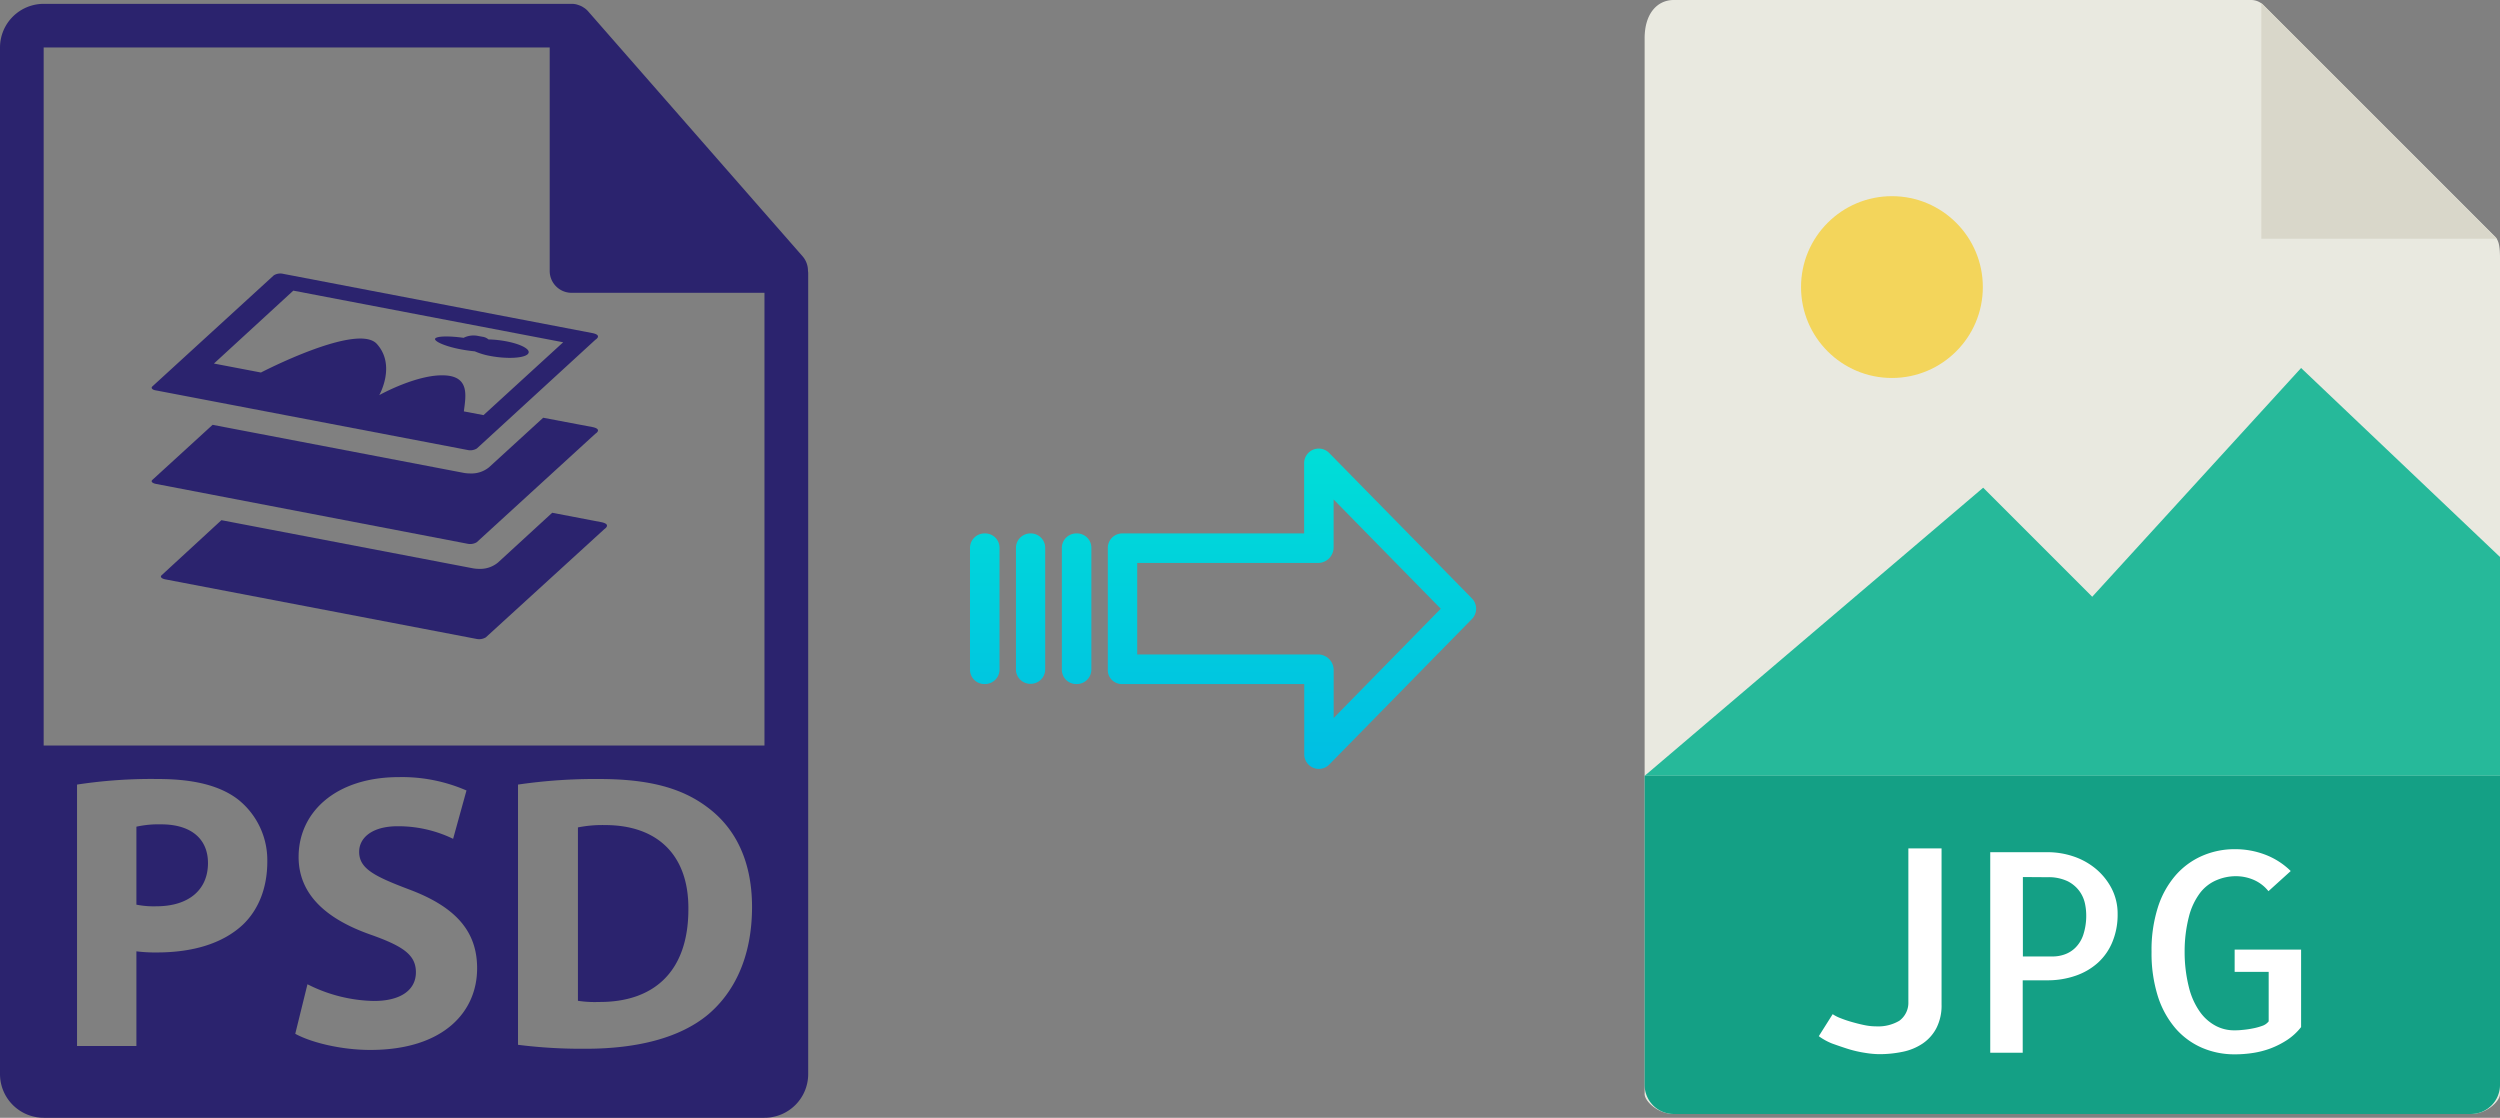
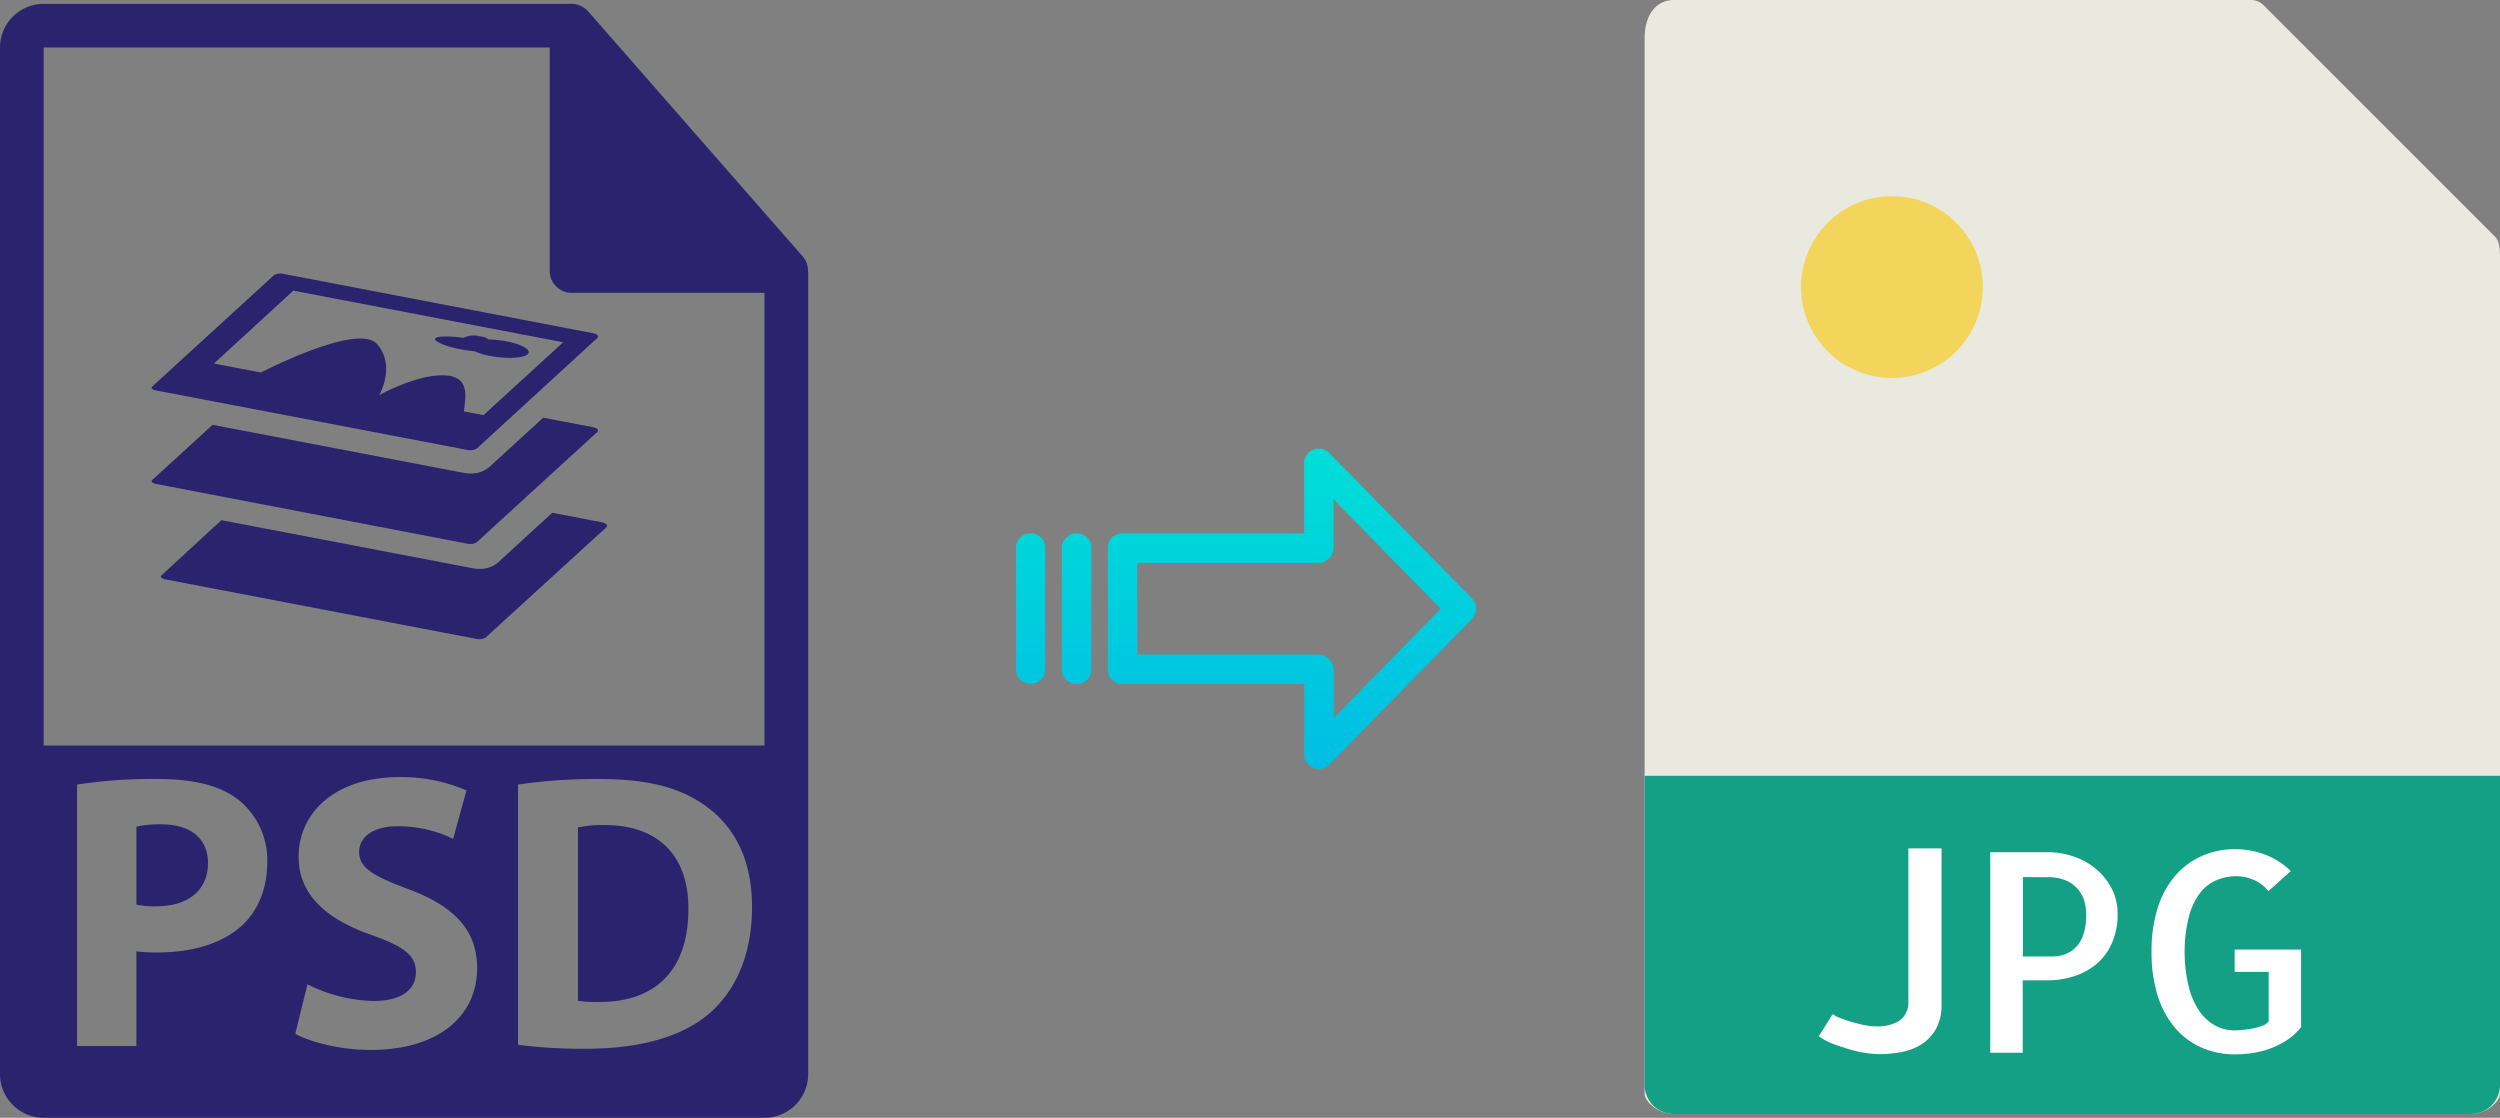
<svg xmlns="http://www.w3.org/2000/svg" xmlns:xlink="http://www.w3.org/1999/xlink" viewBox="0 0 448.84 200.68">
  <rect x="0" y="0" width="448.84" height="200.68" fill="#808080" stroke="none" />
  <defs>
    <style>.cls-1{fill:#e9e9e0;}.cls-2{fill:#d9d7ca;}.cls-3{fill:#f3d55b;}.cls-4{fill:#26b99a;}.cls-5{fill:#14a085;}.cls-6{fill:#fff;}.cls-7{fill:#2b236e;}.cls-8{fill:url(#linear-gradient);}.cls-9{fill:url(#linear-gradient-2);}.cls-10{fill:url(#linear-gradient-3);}.cls-11{fill:url(#linear-gradient-4);}</style>
    <linearGradient id="linear-gradient" x1="231.93" y1="136.14" x2="231.93" y2="16.94" gradientTransform="matrix(1, 0, 0, -1, 0, 186.59)" gradientUnits="userSpaceOnUse">
      <stop offset="0" stop-color="#00efd1" />
      <stop offset="1" stop-color="#00acea" />
    </linearGradient>
    <linearGradient id="linear-gradient-2" x1="193.28" y1="136.14" x2="193.28" y2="16.94" xlink:href="#linear-gradient" />
    <linearGradient id="linear-gradient-3" x1="185.04" y1="136.14" x2="185.04" y2="16.94" xlink:href="#linear-gradient" />
    <linearGradient id="linear-gradient-4" x1="176.79" y1="136.14" x2="176.79" y2="16.94" xlink:href="#linear-gradient" />
  </defs>
  <title>psd to jpg</title>
  <g id="Layer_2" data-name="Layer 2">
    <g id="Layer_5_Image" data-name="Layer 5 Image">
      <path class="cls-1" d="M404.15,0H300.5c-2.89,0-5.23,2.34-5.23,6.88V196.43c0,1.23,2.34,3.57,5.23,3.57H443.62c2.88,0,5.22-2.34,5.22-3.57V46.35c0-2.49-.33-3.29-.91-3.88L406.37.92A3.14,3.14,0,0,0,404.15,0Z" />
-       <polygon class="cls-2" points="405.99 0.54 405.99 42.86 448.3 42.86 405.99 0.54" />
      <circle class="cls-3" cx="339.67" cy="51.54" r="16.32" />
-       <polygon class="cls-4" points="295.27 139.29 334.56 139.29 448.84 139.29 448.84 100 413.13 66.07 375.63 107.14 356.05 87.56 295.27 139.29" />
      <path class="cls-5" d="M443.62,200H300.5a5.23,5.23,0,0,1-5.23-5.23V139.29H448.84v55.48A5.23,5.23,0,0,1,443.62,200Z" />
      <path class="cls-6" d="M348.58,152.32v28a8.93,8.93,0,0,1-.93,4.27,7.61,7.61,0,0,1-2.49,2.78,10,10,0,0,1-3.59,1.47,20.48,20.48,0,0,1-4.17.42,16.66,16.66,0,0,1-2.52-.23,20.75,20.75,0,0,1-3-.68c-1-.31-2-.66-2.95-1a10.69,10.69,0,0,1-2.39-1.32l2.49-3.95a6.78,6.78,0,0,0,1.39.71c.6.24,1.26.47,2,.68s1.46.4,2.24.56a10.4,10.4,0,0,0,2.2.24,7.47,7.47,0,0,0,4.13-1,4,4,0,0,0,1.63-3.39V152.32Z" />
      <path class="cls-6" d="M363.18,189h-5.86v-36h10.35a14.53,14.53,0,0,1,4.54.74,12.52,12.52,0,0,1,4,2.19,11.51,11.51,0,0,1,2.88,3.54,9.84,9.84,0,0,1,1.1,4.67,12.69,12.69,0,0,1-.93,4.95,10.33,10.33,0,0,1-2.59,3.74,11.58,11.58,0,0,1-4,2.34,15.26,15.26,0,0,1-5.18.83h-4.34v13Zm0-31.54v14.26h5.37a6.37,6.37,0,0,0,2.13-.37,5.16,5.16,0,0,0,1.92-1.2,5.8,5.8,0,0,0,1.42-2.31,11,11,0,0,0,.53-3.69,10,10,0,0,0-.24-2,5.84,5.84,0,0,0-1-2.19,5.92,5.92,0,0,0-2.12-1.76,8,8,0,0,0-3.62-.71Z" />
      <path class="cls-6" d="M413.13,170.49V184.4a10.58,10.58,0,0,1-2.52,2.32,15.45,15.45,0,0,1-2.92,1.49,15.83,15.83,0,0,1-3.18.83,21,21,0,0,1-3.25.25,14.64,14.64,0,0,1-5.93-1.18,13.31,13.31,0,0,1-4.73-3.46,16.53,16.53,0,0,1-3.18-5.76,25.68,25.68,0,0,1-1.14-8,25.35,25.35,0,0,1,1.14-8,16.28,16.28,0,0,1,3.18-5.74,13.47,13.47,0,0,1,4.76-3.49,14.51,14.51,0,0,1,5.9-1.2,15.1,15.1,0,0,1,5.47,1,13.29,13.29,0,0,1,4.54,2.92l-4,3.62a6.9,6.9,0,0,0-2.69-2.05,8.06,8.06,0,0,0-3.12-.64A8.78,8.78,0,0,0,398,158,7.28,7.28,0,0,0,395,160.3a12,12,0,0,0-2,4.23,25.09,25.09,0,0,0-.78,6.34,25.93,25.93,0,0,0,.76,6.35,13,13,0,0,0,1.95,4.39,8.23,8.23,0,0,0,2.83,2.54,7,7,0,0,0,3.35.83c.36,0,.83,0,1.44-.07a15.89,15.89,0,0,0,1.8-.25,11.12,11.12,0,0,0,1.74-.46,2.5,2.5,0,0,0,1.22-.83v-8.88h-6.11v-4h11.92Z" />
    </g>
    <g id="Layer_2-2" data-name="Layer 2">
      <path class="cls-7" d="M108.63,148.13a22.42,22.42,0,0,0-4.87.42v31.13a20,20,0,0,0,3.74.21c9.74.07,16.09-5.3,16.09-16.66C123.66,153.35,117.87,148.13,108.63,148.13Z" />
      <path class="cls-7" d="M145.06,48.6a3.94,3.94,0,0,0-.93-2.54L105.56,2l0,0a3.46,3.46,0,0,0-.78-.65l-.25-.16a4.41,4.41,0,0,0-.78-.32l-.21-.07a3.82,3.82,0,0,0-.9-.11H7.84A7.85,7.85,0,0,0,0,8.52V192.84a7.85,7.85,0,0,0,7.84,7.84H137.25a7.85,7.85,0,0,0,7.85-7.84V49C145.1,48.9,145.07,48.75,145.06,48.6ZM43.62,166c-3.68,3.45-9.11,5-15.46,5a27.42,27.42,0,0,1-3.67-.2v17H13.83V140.86a88.51,88.51,0,0,1,14.54-1c6.63,0,11.36,1.27,14.54,3.81a13.92,13.92,0,0,1,5.08,11C48,159.35,46.44,163.3,43.62,166ZM66.49,188.5c-5.44,0-10.8-1.41-13.48-2.9l2.19-8.89a27.41,27.41,0,0,0,11.92,3c4.94,0,7.55-2.05,7.55-5.15s-2.25-4.66-8-6.71c-7.9-2.75-13.06-7.13-13.06-14,0-8.12,6.78-14.33,18-14.33a29,29,0,0,1,12.14,2.4l-2.4,8.68a22.58,22.58,0,0,0-9.95-2.26c-4.66,0-6.92,2.12-6.92,4.59,0,3,2.69,4.37,8.82,6.7,8.4,3.11,12.36,7.48,12.36,14.19C85.68,181.73,79.55,188.5,66.49,188.5Zm60.63-6.35c-5,4.16-12.63,6.14-22,6.14A91.65,91.65,0,0,1,93,187.58V140.86a95.32,95.32,0,0,1,14.54-1c9,0,14.89,1.62,19.48,5.08,4.94,3.67,8,9.53,8,17.93C135,172,131.71,178.27,127.12,182.15ZM7.84,133.85V8.52H98.69V48.65a3.93,3.93,0,0,0,3.92,3.92h34.64v81.28Z" />
      <path class="cls-7" d="M28.93,148a18.42,18.42,0,0,0-4.44.42v14a15.9,15.9,0,0,0,3.6.29c5.71,0,9.25-2.89,9.25-7.76C37.34,150.6,34.3,148,28.93,148Z" />
      <path class="cls-7" d="M28,70.09l55.9,10.69a2.28,2.28,0,0,0,1.71-.26L106.89,61s1.38-.83-.59-1.21L50.87,49.17a2.25,2.25,0,0,0-1.71.26L27.35,69.38C27.05,69.65,27.34,70,28,70.09ZM52.66,52.18l48.45,9.27L86.81,74.53l-3.53-.67c.31-2.58,1.11-6.12-3.19-6.45-5-.39-12,3.53-12,3.53s3.06-5.35-.44-9.2-20.8,5.14-20.8,5.14l-8.44-1.61Z" />
      <path class="cls-7" d="M82.68,62.71c.89.17,1.76.29,2.57.37a12.4,12.4,0,0,0,2.78.83c2.91.55,5.91.42,6.7-.31s-.92-1.76-3.83-2.32a19.37,19.37,0,0,0-3.2-.34,2.05,2.05,0,0,0-1.08-.48l-.76-.14a4,4,0,0,0-2.63.33c-2.47-.34-4.61-.33-5.06.09S79.64,62.13,82.68,62.71Z" />
      <path class="cls-7" d="M85.59,97.35l21.3-19.48s1.38-.83-.59-1.21L97.52,75l-9.74,8.91A5,5,0,0,1,84.42,85a6.38,6.38,0,0,1-1.15-.1l-45.1-8.63-10.83,9.9c-.29.27,0,.58.66.71L83.88,97.61A2.27,2.27,0,0,0,85.59,97.35Z" />
      <path class="cls-7" d="M107.92,93.74l-8.78-1.68L89.4,101A5,5,0,0,1,86,102.13a6.4,6.4,0,0,1-1.15-.11l-45.1-8.63L29,103.29c-.29.27,0,.59.65.72L85.5,114.7a2.35,2.35,0,0,0,1.72-.27L108.5,95S109.89,94.12,107.92,93.74Z" />
    </g>
    <g id="Layer_3" data-name="Layer 3">
      <path class="cls-8" d="M238.63,81.32a2.62,2.62,0,0,0-4.49,1.86V95.77h-32.6a2.6,2.6,0,0,0-2.65,2.55v0l0,22a2.47,2.47,0,0,0,.78,1.8,2.63,2.63,0,0,0,1.87.7h32.62V135.4a2.62,2.62,0,0,0,4.5,1.85l25.6-26.11a2.65,2.65,0,0,0,0-3.71Zm.81,47.59v-8.63a2.8,2.8,0,0,0-2.7-2.78H204.17V101.07h32.56a2.8,2.8,0,0,0,2.7-2.77V89.67l19.24,19.62Z" />
      <path class="cls-9" d="M193.29,95.77h0a2.6,2.6,0,0,0-2.65,2.55v21.93a2.57,2.57,0,0,0,2.58,2.56h.07a2.61,2.61,0,0,0,2.65-2.55V98.33a2.57,2.57,0,0,0-2.58-2.56Z" />
      <path class="cls-10" d="M185.05,95.77h0a2.6,2.6,0,0,0-2.65,2.55v0l0,21.89a2.58,2.58,0,0,0,2.59,2.56H185a2.6,2.6,0,0,0,2.65-2.55v0l0-21.89a2.58,2.58,0,0,0-2.59-2.56Z" />
-       <path class="cls-11" d="M176.8,95.77h0a2.6,2.6,0,0,0-2.65,2.55v21.93a2.57,2.57,0,0,0,2.58,2.56h.07a2.61,2.61,0,0,0,2.65-2.55V98.33a2.57,2.57,0,0,0-2.58-2.56Z" />
    </g>
  </g>
</svg>